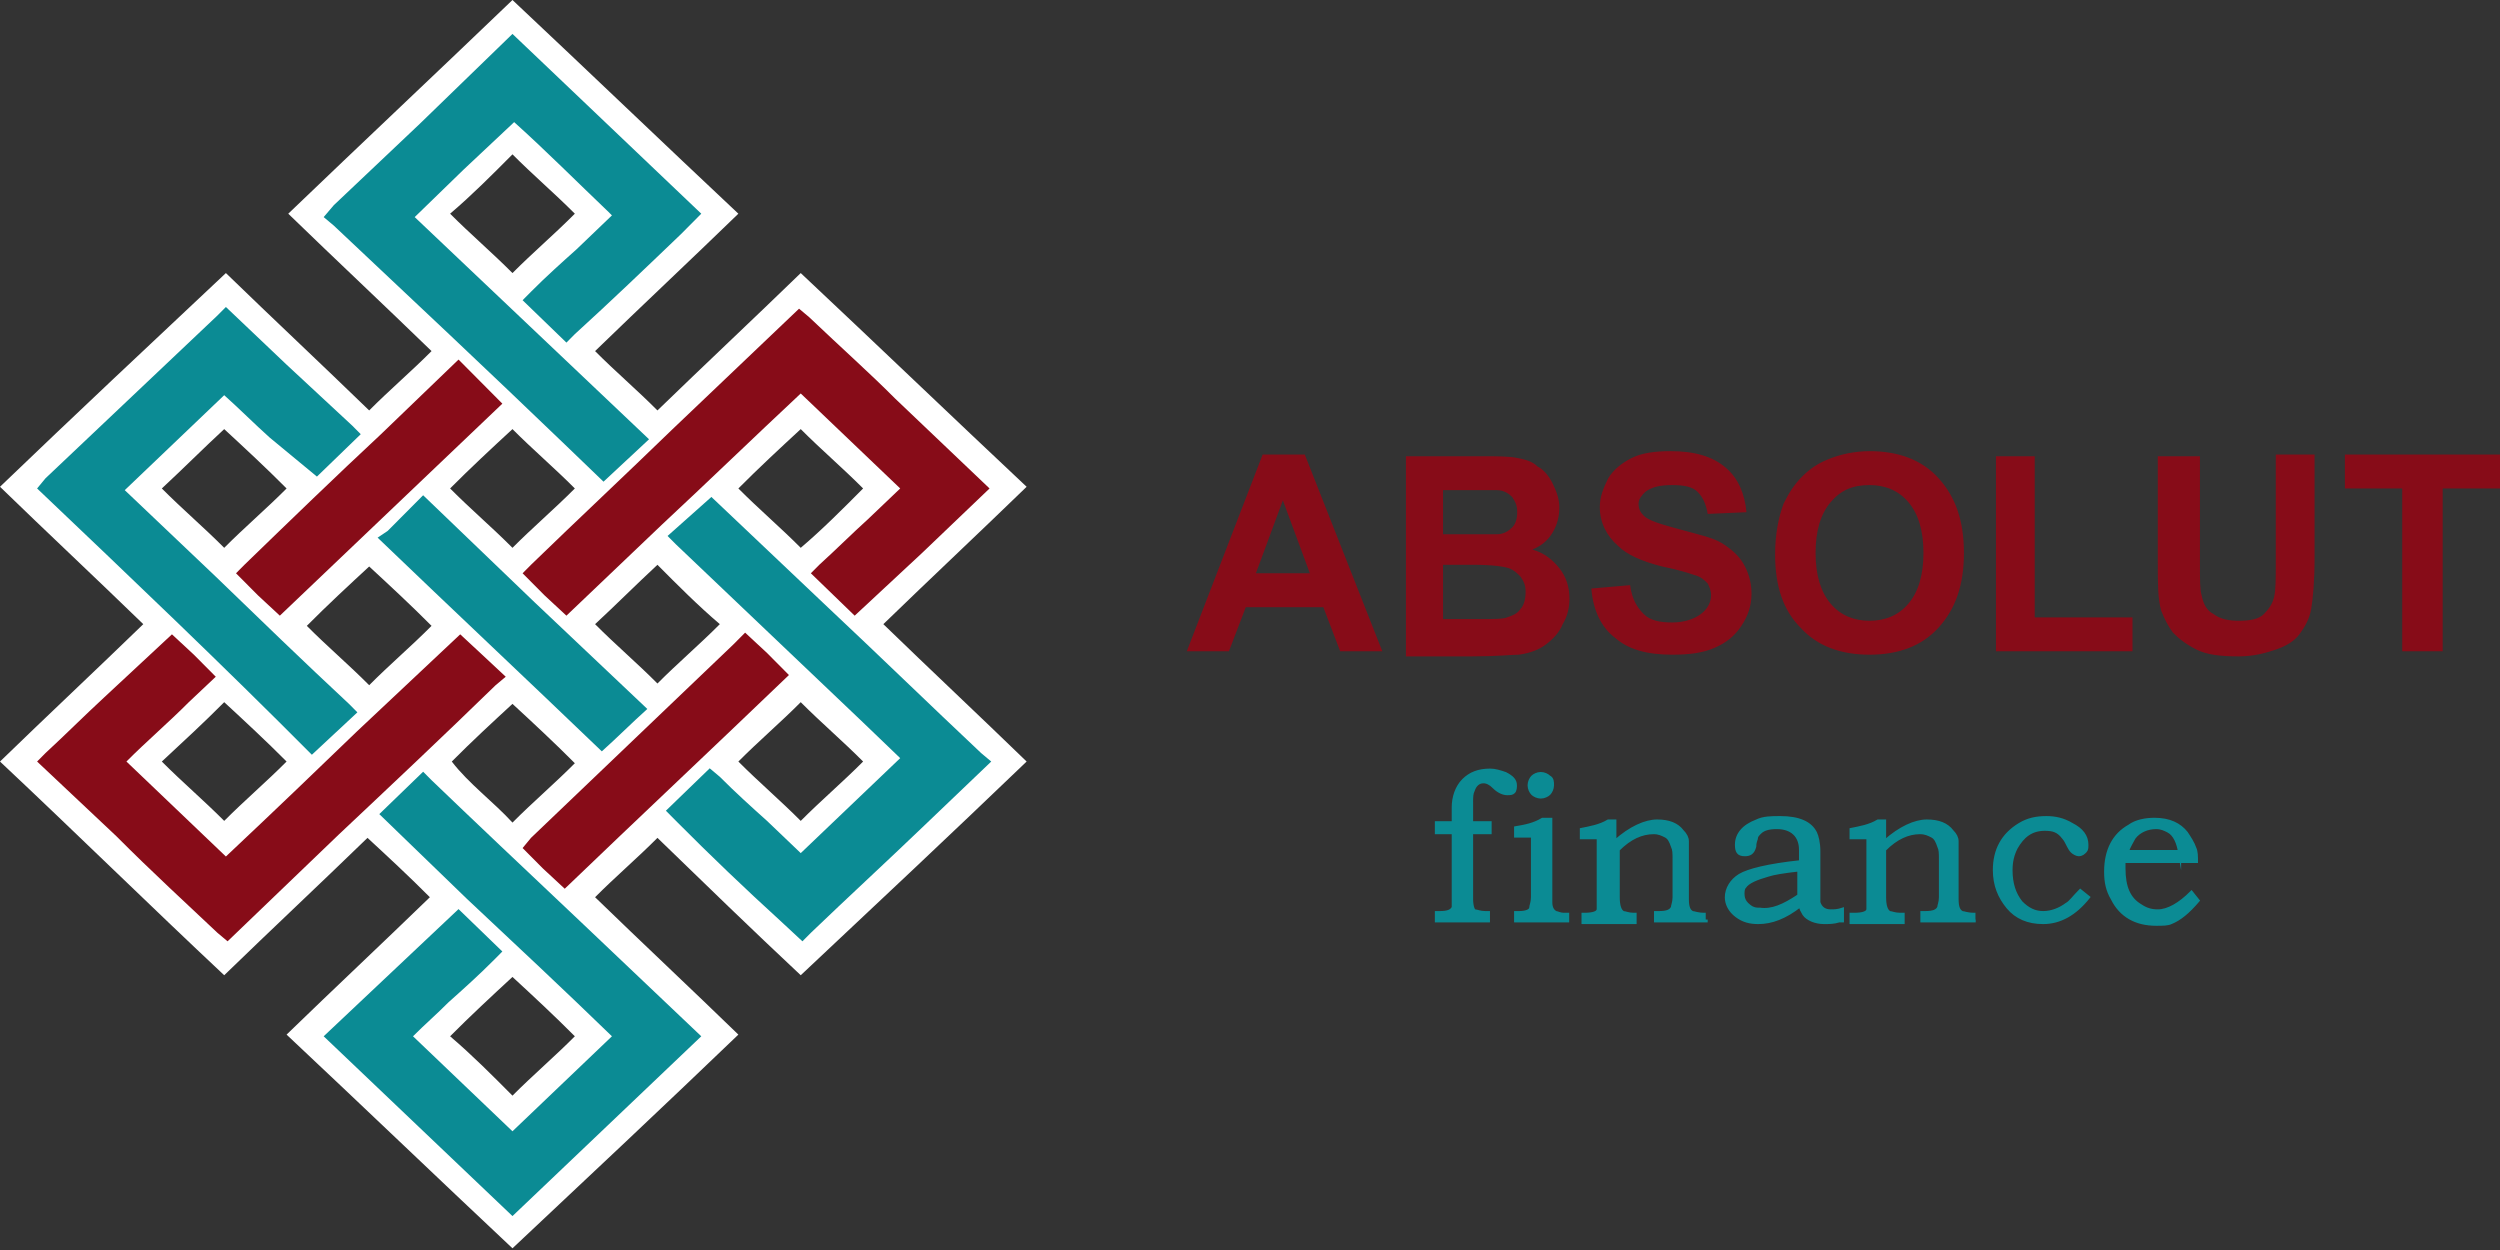
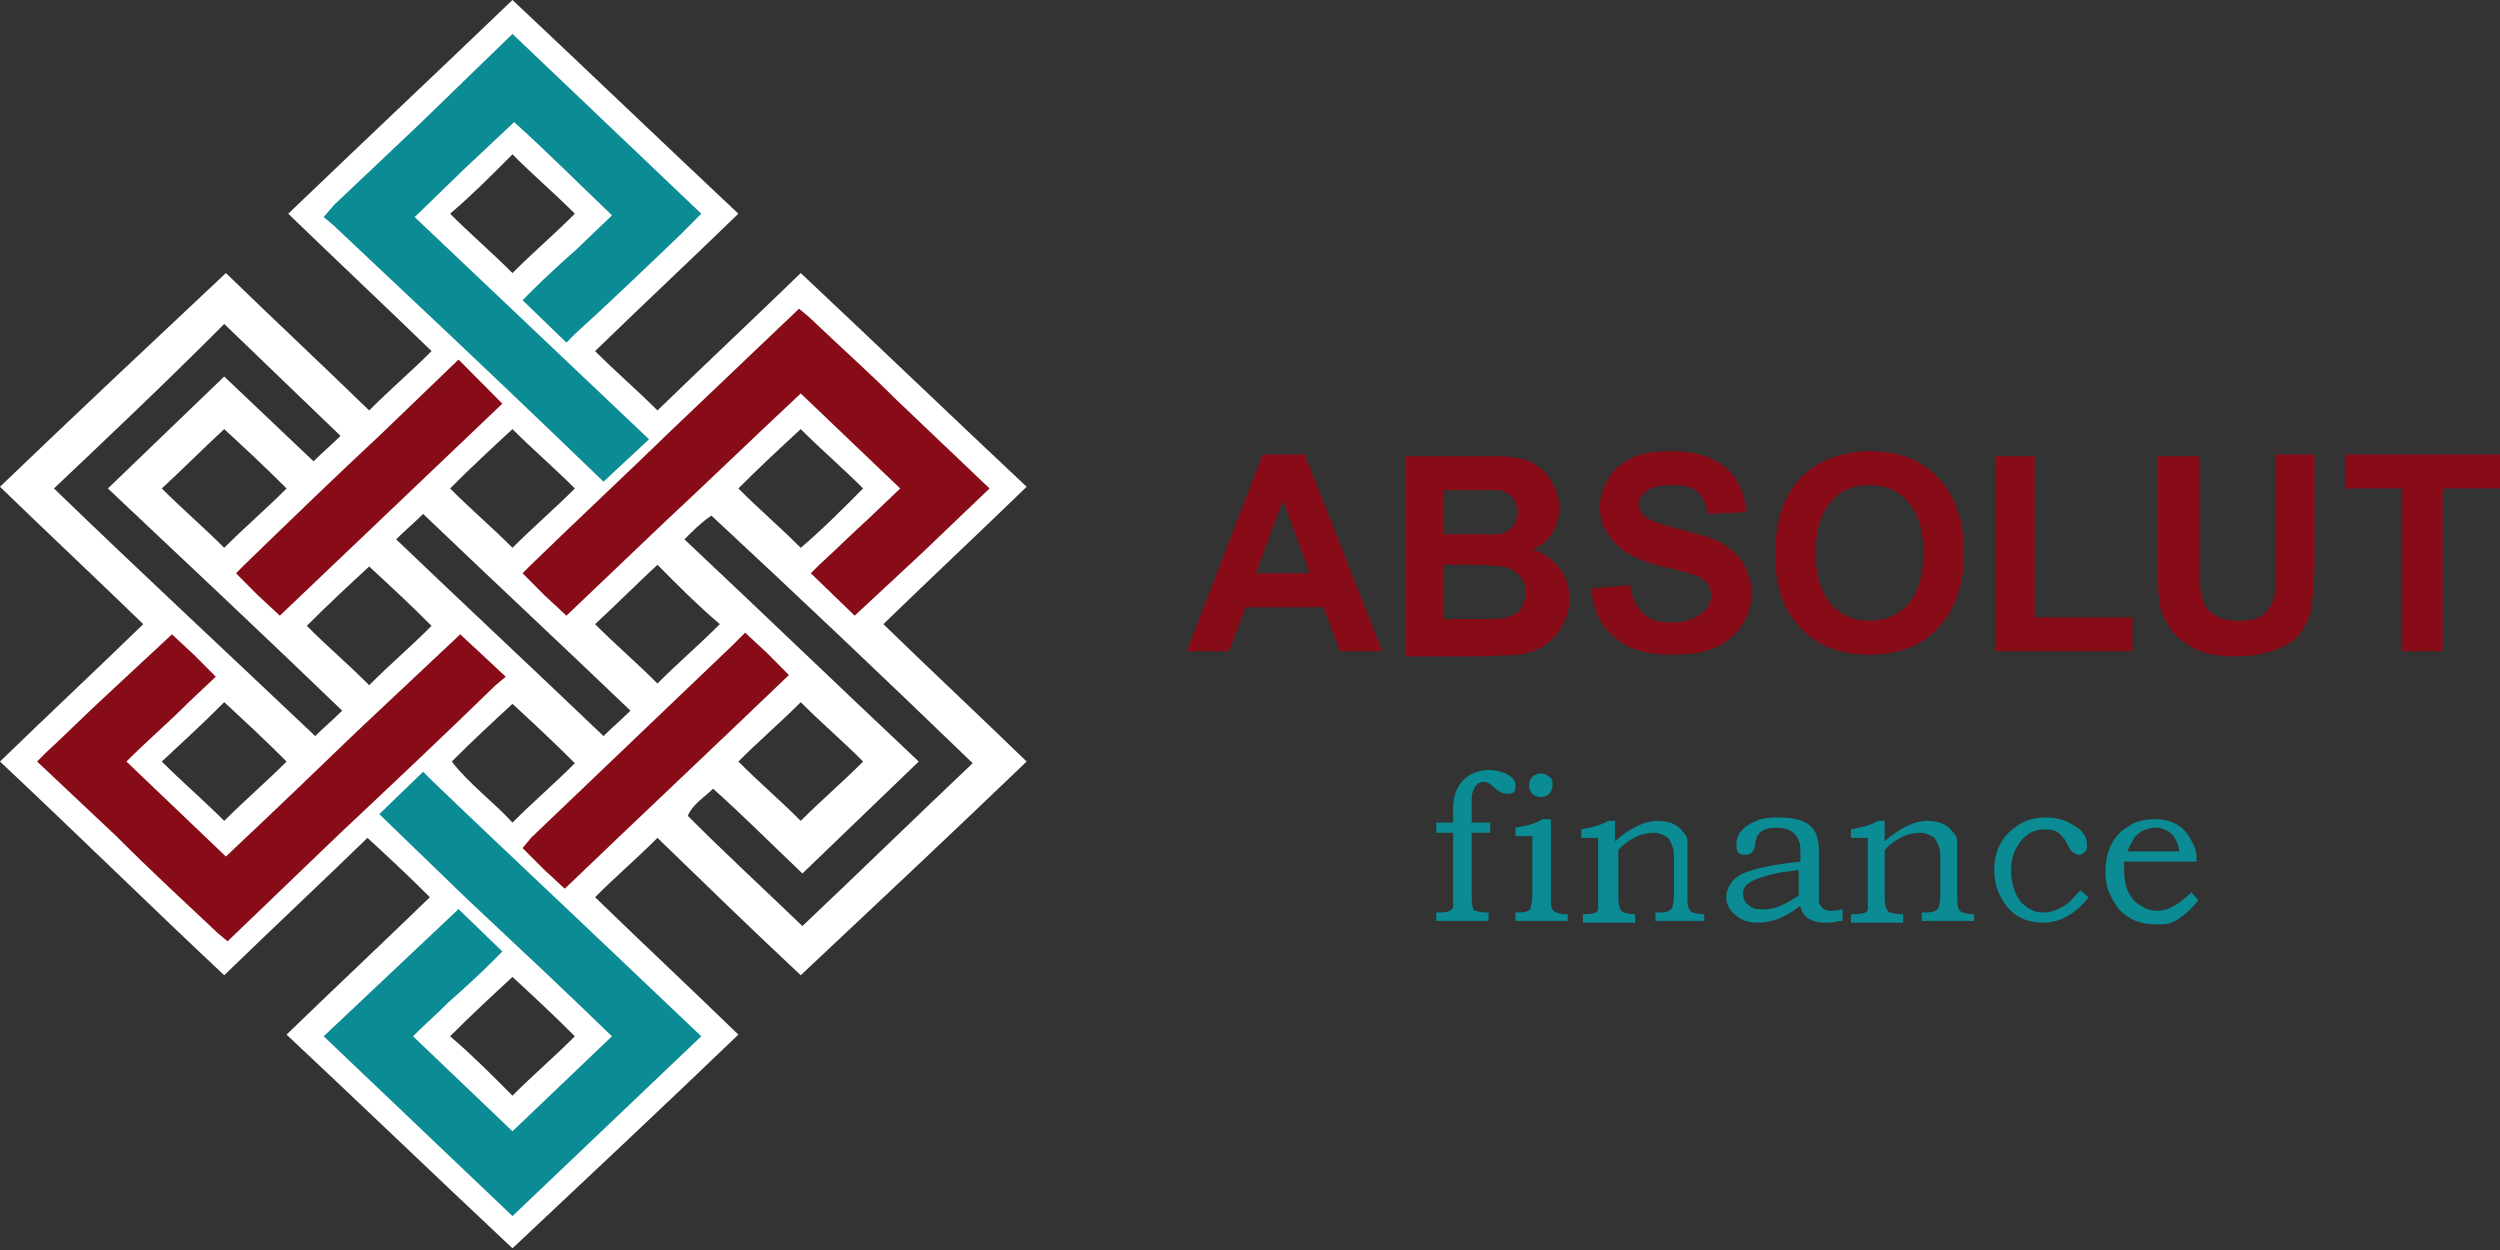
<svg xmlns="http://www.w3.org/2000/svg" width="190" height="95" viewBox="0 0 190 95" fill="none">
  <rect x="0" y="0" width="190" height="95" fill="#333333" stroke="none" />
  <path d="M34.208 78.758C35.873 80.176 37.411 81.723 38.948 83.27C40.486 81.723 42.151 80.305 43.688 78.758C42.151 77.212 40.486 75.665 38.948 74.247C37.411 75.665 35.745 77.212 34.208 78.758ZM30.108 61.873C36.001 67.544 42.023 73.087 47.916 78.758C44.97 81.594 42.023 84.43 39.076 87.137C36.13 84.301 33.183 81.465 30.236 78.758C32.542 76.567 34.848 74.376 37.026 72.184C36.386 71.54 35.617 70.895 34.976 70.251C32.03 73.087 29.083 75.923 26.136 78.758C30.492 82.883 34.72 87.008 39.076 91.133C43.432 87.008 47.788 82.883 52.016 78.758C45.354 72.442 38.82 66.126 32.158 59.939C31.517 60.455 30.748 61.099 30.108 61.873ZM56.116 57.877C57.653 59.423 59.319 60.841 60.856 62.388C62.394 60.841 64.059 59.423 65.597 57.877C64.059 56.33 62.394 54.912 60.856 53.365C59.319 54.912 57.653 56.33 56.116 57.877ZM34.336 57.877C35.617 59.552 37.539 60.97 38.948 62.517C40.486 60.97 42.151 59.552 43.688 58.005C42.151 56.459 40.486 54.912 38.948 53.494C37.411 54.912 35.873 56.33 34.336 57.877ZM12.299 57.877C13.837 59.423 15.502 60.841 17.04 62.388C18.577 60.841 20.243 59.423 21.78 57.877C20.243 56.33 18.577 54.783 17.04 53.365C15.502 54.912 13.965 56.33 12.299 57.877ZM40.998 64.451C41.639 65.095 42.407 65.74 43.048 66.384C48.301 61.357 53.554 56.459 58.806 51.431C58.166 50.787 57.397 50.142 56.757 49.498C51.504 54.396 46.251 59.423 40.998 64.451ZM4.1 57.877C8.456 62.001 12.812 66.126 17.04 70.251C23.702 63.935 30.236 57.748 36.898 51.431C36.258 50.787 35.489 50.142 34.848 49.498C28.955 55.17 23.061 60.712 17.04 66.384C14.093 63.548 11.146 60.712 8.2 57.877C10.506 55.685 12.684 53.494 14.99 51.431C14.349 50.787 13.581 50.142 12.94 49.498C9.993 52.205 7.047 55.041 4.1 57.877ZM45.226 47.436C46.763 48.982 48.429 50.4 49.966 51.947C51.504 50.4 53.169 48.982 54.707 47.436C53.041 46.018 51.504 44.471 49.966 42.924C48.301 44.471 46.763 46.018 45.226 47.436ZM23.318 47.565C24.855 49.111 26.521 50.529 28.058 52.076C29.595 50.529 31.261 49.111 32.798 47.565C31.261 46.018 29.595 44.471 28.058 43.053C26.521 44.471 24.855 46.018 23.318 47.565ZM52.016 40.99C57.91 46.533 63.803 52.205 69.825 57.877C66.878 60.712 63.931 63.548 60.984 66.384C58.678 64.193 56.5 62.001 54.194 59.939C53.554 60.584 52.657 61.099 52.272 62.001C55.091 64.837 58.038 67.544 60.984 70.38C65.341 66.255 69.568 62.13 73.924 58.005C67.39 51.689 60.728 45.373 54.066 39.186C53.297 39.702 52.657 40.346 52.016 40.99ZM30.108 40.99C35.361 46.018 40.614 50.916 45.867 55.943C46.507 55.298 47.276 54.654 47.916 54.01C42.663 48.982 37.411 44.084 32.158 39.057C31.517 39.702 30.748 40.346 30.108 40.99ZM56.116 37.123C57.653 38.67 59.319 40.088 60.856 41.635C62.522 40.217 64.059 38.67 65.597 37.123C64.059 35.577 62.394 34.159 60.856 32.612C59.319 34.03 57.653 35.577 56.116 37.123ZM34.208 37.123C35.745 38.67 37.411 40.088 38.948 41.635C40.486 40.088 42.151 38.67 43.688 37.123C42.151 35.577 40.486 34.159 38.948 32.612C37.411 34.03 35.745 35.577 34.208 37.123ZM12.299 37.123C13.837 38.67 15.502 40.088 17.04 41.635C18.577 40.088 20.243 38.67 21.78 37.123C20.243 35.577 18.577 34.03 17.04 32.612C15.502 34.03 13.965 35.577 12.299 37.123ZM34.848 28.616C29.595 33.643 24.343 38.541 19.218 43.569C19.858 44.213 20.627 44.858 21.268 45.502C26.521 40.475 31.773 35.577 37.026 30.549C36.258 29.905 35.617 29.261 34.848 28.616ZM60.856 24.749C54.322 31.065 47.66 37.252 40.998 43.569C41.639 44.213 42.407 44.858 43.048 45.502C48.941 39.83 54.835 34.159 60.856 28.616C63.803 31.452 66.75 34.288 69.697 37.123C67.39 39.315 65.084 41.506 62.906 43.569C63.547 44.213 64.316 44.858 64.956 45.502C67.903 42.666 70.85 39.83 73.796 36.995C69.568 32.999 65.212 28.874 60.856 24.749ZM4.1 37.123C10.634 43.44 17.296 49.627 23.958 55.943C24.599 55.298 25.367 54.654 26.008 54.01C20.115 48.338 14.221 42.795 8.2 37.123C11.146 34.288 14.093 31.452 17.04 28.616C19.346 30.807 21.652 32.999 23.83 35.061C24.471 34.417 25.239 33.772 25.88 33.127C22.933 30.292 19.986 27.456 17.04 24.62C12.812 28.874 8.456 32.999 4.1 37.123ZM34.208 16.241C35.745 17.788 37.411 19.206 38.948 20.753C40.486 19.206 42.151 17.788 43.688 16.241C42.151 14.695 40.486 13.277 38.948 11.73C37.411 13.277 35.873 14.824 34.208 16.241ZM26.008 16.241C32.542 22.558 39.204 28.874 45.867 35.061C46.507 34.417 47.276 33.772 47.916 33.127C42.023 27.456 36.001 21.913 30.108 16.241C33.055 13.406 36.001 10.57 38.948 7.734C41.895 10.57 44.842 13.406 47.788 16.241C45.482 18.433 43.176 20.624 40.998 22.687C41.639 23.331 42.407 23.976 43.048 24.62C45.995 21.784 48.941 18.948 51.888 16.113C47.66 12.117 43.304 7.992 38.948 3.867C34.72 7.992 30.364 12.117 26.008 16.241ZM21.908 16.241C27.546 10.828 33.311 5.414 38.948 0C44.713 5.414 50.351 10.828 56.116 16.241C52.529 19.722 48.813 23.202 45.226 26.683C46.763 28.229 48.429 29.647 49.966 31.194C53.554 27.714 57.269 24.233 60.856 20.753C66.622 26.167 72.259 31.581 78.024 36.995C74.437 40.475 70.722 43.955 67.134 47.436C70.722 50.916 74.437 54.396 78.024 57.877C72.387 63.29 66.622 68.704 60.856 74.118C57.141 70.638 53.554 67.157 49.966 63.677C48.429 65.224 46.763 66.642 45.226 68.189C48.813 71.669 52.529 75.149 56.116 78.63C50.479 84.043 44.713 89.457 38.948 94.871C33.183 89.457 27.546 84.043 21.78 78.63C25.367 75.149 29.083 71.669 32.67 68.189C31.133 66.642 29.467 65.095 27.93 63.677C24.343 67.157 20.627 70.638 17.04 74.118C11.403 68.833 5.765 63.29 0 57.877C3.587 54.396 7.303 50.916 10.89 47.436C7.303 43.955 3.587 40.475 0 36.995C5.637 31.581 11.403 26.167 17.168 20.753C20.755 24.233 24.471 27.714 28.058 31.194C29.595 29.647 31.261 28.229 32.798 26.683C29.211 23.202 25.496 19.722 21.908 16.241Z" fill="white" />
  <path d="M25.367 15.597L31.902 9.41L38.948 2.578L46.123 9.41L53.297 16.241L51.76 17.788C49.069 20.366 46.379 22.944 43.688 25.393L43.048 26.038L39.717 22.816L40.357 22.171C41.511 21.011 42.664 19.98 43.817 18.948L46.507 16.37L46.251 16.113C43.817 13.792 41.511 11.472 39.076 9.281L35.233 12.89L31.517 16.499L49.326 33.385L45.867 36.608L42.92 33.772C37.154 28.229 31.261 22.687 25.367 17.144L24.599 16.499L25.367 15.597Z" fill="#0B8B94" />
  <path d="M61.497 24.105C63.931 26.425 66.109 28.358 68.031 30.292L75.206 37.123L70.081 42.022L64.956 46.791L61.625 43.569L62.266 42.924C63.547 41.764 64.7 40.604 65.981 39.444L68.415 37.123L60.856 29.905C57.269 33.257 53.81 36.608 50.351 39.83L43.048 46.791L41.382 45.244L39.717 43.569L40.357 42.924C43.945 39.444 47.532 36.092 51.119 32.612L60.728 23.46L61.497 24.105Z" fill="#870C18" />
  <path d="M35.489 27.971L36.514 29.003L37.539 30.034L38.179 30.678L21.268 46.791L19.602 45.244L17.937 43.569L18.577 42.924C22.036 39.573 25.496 36.221 28.955 32.999L34.848 27.327L35.489 27.971Z" fill="#870C18" />
-   <path d="M3.459 36.35L9.993 30.163C12.171 28.1 14.349 26.038 16.527 23.976L17.168 23.331L21.78 27.714C23.446 29.261 25.111 30.807 26.777 32.354L27.417 32.999L24.086 36.221L20.499 33.257C19.346 32.225 18.193 31.065 17.04 30.034C14.477 32.483 12.043 34.803 9.481 37.252L16.399 43.826C19.73 47.049 23.061 50.271 26.521 53.494L27.161 54.138L23.702 57.361C16.912 50.529 9.865 43.826 2.819 37.123L3.459 36.35Z" fill="#0B8B94" />
-   <path d="M29.467 40.346L30.492 39.315L31.517 38.284L32.158 37.639L40.614 45.76L49.197 53.881C48.044 54.912 46.891 56.072 45.738 57.103C40.101 51.689 34.336 46.275 28.698 40.862L29.467 40.346Z" fill="#0B8B94" />
-   <path d="M54.066 37.768L62.906 46.147C66.75 49.756 70.593 53.494 74.565 57.232L75.334 57.877L70.209 62.775C67.39 65.482 64.444 68.189 61.625 70.895L60.984 71.54L59.319 69.993C56.629 67.544 53.938 64.966 51.504 62.517L50.607 61.615L53.938 58.392L54.707 59.037C55.86 60.197 57.141 61.357 58.294 62.388L60.856 64.837L68.415 57.619L65.597 54.912C60.856 50.4 56.116 45.889 51.376 41.377L50.735 40.733L54.066 37.768Z" fill="#0B8B94" />
  <path d="M3.459 57.232C4.997 55.814 6.406 54.396 7.943 52.978L13.068 48.209L14.734 49.756L16.399 51.431L14.349 53.365C12.812 54.912 11.146 56.33 9.609 57.877L17.168 65.095C21.14 61.357 24.086 58.521 27.161 55.556L34.976 48.209L36.642 49.756L38.436 51.431L37.667 52.076C33.695 55.943 29.724 59.681 25.752 63.419L17.296 71.54L16.527 70.895C14.349 68.833 11.531 66.255 8.84 63.548L2.819 57.877L3.459 57.232Z" fill="#870C18" />
  <path d="M32.158 58.65L32.798 59.294C35.745 62.13 39.973 66.126 44.201 70.122L53.297 78.758L46.123 85.59L38.948 92.422L31.773 85.59L24.599 78.758L34.848 69.091L38.179 72.313L37.539 72.958C36.386 74.118 35.233 75.149 34.08 76.18C33.183 77.083 32.286 77.856 31.389 78.758L38.948 85.977L46.507 78.758C42.92 75.278 39.204 71.798 35.489 68.317L28.827 61.873L32.158 58.65Z" fill="#0B8B94" />
  <path d="M40.357 63.677C45.482 58.779 50.607 53.881 55.732 48.982L56.629 48.08L58.294 49.627L59.959 51.303C54.322 56.716 48.557 62.13 42.92 67.544L41.254 65.997L39.717 64.451L40.357 63.677Z" fill="#870C18" />
  <path d="M182.569 49.498V37.123H178.213V34.545H190V37.123H185.644V49.498H182.569ZM164.248 34.674H167.195V42.795C167.195 44.084 167.195 44.858 167.323 45.244C167.451 45.889 167.707 46.404 168.22 46.662C168.732 47.049 169.373 47.178 170.142 47.178C171.038 47.178 171.679 47.049 172.063 46.662C172.448 46.276 172.704 45.889 172.832 45.373C172.96 44.858 172.96 43.955 172.96 42.795V34.545H175.907V42.408C175.907 44.213 175.779 45.502 175.651 46.276C175.523 47.049 175.138 47.693 174.754 48.209C174.37 48.725 173.729 49.111 172.96 49.369C172.192 49.627 171.295 49.885 170.142 49.885C168.732 49.885 167.707 49.756 166.939 49.369C166.17 48.982 165.657 48.596 165.145 48.08C164.761 47.565 164.504 47.049 164.248 46.404C163.992 45.502 163.992 44.342 163.992 42.666V34.674H164.248ZM151.693 49.498V34.674H154.639V46.92H162.07V49.498H151.693ZM137.984 42.022C137.984 43.697 138.368 44.986 139.137 45.889C139.906 46.791 140.931 47.178 142.084 47.178C143.237 47.178 144.262 46.791 145.03 45.889C145.799 44.986 146.183 43.697 146.183 42.022C146.183 40.346 145.799 39.057 145.03 38.155C144.262 37.252 143.237 36.866 142.084 36.866C140.802 36.866 139.906 37.252 139.137 38.155C138.368 39.057 137.984 40.346 137.984 42.022ZM134.909 42.151C134.909 40.604 135.165 39.315 135.55 38.284C135.934 37.51 136.318 36.866 136.959 36.221C137.599 35.577 138.24 35.19 138.881 34.932C139.777 34.545 140.931 34.288 142.084 34.288C144.262 34.288 146.055 34.932 147.336 36.35C148.618 37.768 149.258 39.573 149.258 42.022C149.258 44.471 148.618 46.275 147.336 47.693C146.055 49.111 144.262 49.756 142.084 49.756C139.906 49.756 138.112 49.111 136.831 47.693C135.55 46.404 134.909 44.6 134.909 42.151ZM120.944 44.729L123.891 44.471C124.019 45.502 124.403 46.147 124.916 46.662C125.428 47.178 126.197 47.307 127.094 47.307C127.991 47.307 128.759 47.049 129.272 46.662C129.784 46.276 130.04 45.76 130.04 45.244C130.04 44.858 129.912 44.6 129.784 44.342C129.528 44.084 129.272 43.826 128.759 43.697C128.375 43.569 127.606 43.311 126.325 43.053C124.788 42.666 123.635 42.151 122.994 41.506C122.097 40.733 121.585 39.702 121.585 38.541C121.585 37.768 121.841 37.123 122.225 36.35C122.61 35.706 123.25 35.19 124.019 34.803C124.788 34.417 125.813 34.288 126.966 34.288C128.759 34.288 130.169 34.674 131.194 35.577C132.09 36.35 132.603 37.51 132.731 38.928L129.784 39.057C129.656 38.284 129.4 37.768 129.016 37.381C128.631 36.995 127.991 36.866 127.094 36.866C126.197 36.866 125.556 36.995 125.044 37.381C124.788 37.639 124.531 37.897 124.531 38.284C124.531 38.67 124.659 38.928 124.916 39.186C125.3 39.573 126.197 39.83 127.606 40.217C129.016 40.604 130.169 40.862 130.809 41.248C131.45 41.635 132.09 42.151 132.475 42.795C132.859 43.44 133.115 44.213 133.115 45.115C133.115 46.018 132.859 46.791 132.347 47.565C131.834 48.338 131.194 48.853 130.297 49.24C129.4 49.627 128.375 49.756 127.094 49.756C125.172 49.756 123.763 49.369 122.738 48.467C121.713 47.693 121.072 46.404 120.944 44.729ZM109.67 43.053V47.049H112.488C113.513 47.049 114.282 47.049 114.538 46.92C114.922 46.791 115.307 46.662 115.563 46.276C115.819 46.018 115.947 45.502 115.947 44.986C115.947 44.471 115.819 44.213 115.563 43.826C115.307 43.569 115.051 43.311 114.666 43.182C114.282 43.053 113.385 42.924 111.976 42.924H109.67V43.053ZM109.67 37.123V40.604H111.591C112.744 40.604 113.513 40.604 113.769 40.604C114.282 40.604 114.666 40.346 114.922 40.088C115.179 39.83 115.307 39.444 115.307 38.928C115.307 38.413 115.179 38.155 114.922 37.768C114.666 37.51 114.282 37.252 113.769 37.252C113.513 37.252 112.616 37.252 111.207 37.252H109.67V37.123ZM106.723 34.674H112.616C113.769 34.674 114.666 34.674 115.307 34.803C115.947 34.932 116.46 35.061 116.844 35.448C117.357 35.706 117.741 36.221 117.997 36.737C118.254 37.252 118.51 37.897 118.51 38.541C118.51 39.186 118.382 39.83 117.997 40.475C117.613 41.119 117.1 41.506 116.46 41.764C117.357 42.022 117.997 42.537 118.51 43.182C119.022 43.826 119.278 44.6 119.278 45.502C119.278 46.147 119.15 46.791 118.766 47.436C118.51 48.08 117.997 48.596 117.485 48.982C116.972 49.369 116.332 49.627 115.435 49.756C114.922 49.756 113.769 49.885 111.848 49.885H106.851V34.674H106.723ZM99.548 43.569L97.498 38.026L95.448 43.569H99.548ZM105.057 49.498H101.854L100.573 46.147H94.68L93.398 49.498H90.196L95.961 34.545H99.164L105.057 49.498Z" fill="#870C18" />
  <path d="M165.657 64.837C165.529 64.064 165.273 63.419 164.761 63.161C164.504 63.033 164.248 62.904 163.864 62.904C163.223 62.904 162.583 63.161 162.198 63.677C162.07 63.935 161.814 64.322 161.686 64.708H165.657V64.837ZM167.067 68.446C166.298 69.349 165.657 69.864 165.017 70.122C164.761 70.251 164.376 70.251 163.864 70.251C162.326 70.251 161.173 69.606 160.533 68.317C160.148 67.673 160.02 67.028 160.02 66.255C160.02 64.579 160.661 63.419 161.814 62.775C162.326 62.388 163.095 62.259 163.736 62.259C164.889 62.259 165.657 62.646 166.17 63.29C166.426 63.677 166.682 64.064 166.811 64.451C166.939 64.708 166.939 65.095 166.939 65.482H161.43C161.43 65.74 161.43 65.868 161.43 65.997C161.43 67.415 161.814 68.317 162.711 68.833C163.095 69.091 163.479 69.22 163.992 69.22C164.761 69.22 165.657 68.704 166.554 67.802L167.067 68.446ZM158.739 68.189C157.714 69.478 156.561 70.122 155.28 70.122C154.127 70.122 153.23 69.735 152.589 68.962C151.949 68.189 151.564 67.286 151.564 66.126C151.564 64.579 152.205 63.419 153.486 62.646C154.127 62.259 154.767 62.13 155.536 62.13C156.177 62.13 156.817 62.259 157.458 62.646C158.227 63.033 158.611 63.548 158.611 64.193C158.611 64.451 158.611 64.579 158.483 64.708C158.355 64.837 158.227 64.966 157.97 64.966C157.842 64.966 157.586 64.837 157.458 64.708C157.458 64.708 157.33 64.579 157.202 64.322C157.073 64.064 156.945 63.806 156.817 63.677C156.433 63.161 156.049 63.033 155.408 63.033C154.383 63.033 153.742 63.548 153.23 64.451C152.974 64.966 152.846 65.482 152.846 66.126C152.846 67.157 153.102 67.931 153.614 68.575C154.127 69.091 154.639 69.349 155.28 69.349C155.92 69.349 156.561 69.091 157.073 68.704C157.33 68.575 157.586 68.189 158.098 67.673L158.739 68.189ZM150.155 69.993H146.055V69.349H146.312C146.952 69.349 147.208 69.22 147.336 68.962C147.336 68.833 147.465 68.575 147.465 68.189V65.353C147.465 64.837 147.465 64.579 147.336 64.322C147.208 63.935 147.08 63.677 146.824 63.548C146.568 63.419 146.312 63.29 145.927 63.29C145.03 63.29 144.134 63.677 143.237 64.579V68.189C143.237 68.833 143.365 69.22 143.621 69.349C143.749 69.349 144.005 69.478 144.39 69.478H144.646V70.122H140.674V69.478H140.931C141.571 69.478 141.955 69.349 141.955 69.091C141.955 68.962 141.955 68.704 141.955 68.189V63.677H140.674V63.033C141.315 62.904 142.084 62.775 142.724 62.388H143.237V63.935C144.39 62.904 145.543 62.388 146.44 62.388C147.336 62.388 147.977 62.646 148.361 63.161C148.618 63.419 148.746 63.677 148.746 63.935C148.746 64.193 148.746 64.451 148.746 64.837V68.317C148.746 68.962 148.874 69.22 149.13 69.349C149.258 69.349 149.514 69.478 150.027 69.478V69.993H150.155ZM136.703 68.06V66.126C135.55 66.255 134.781 66.384 134.396 66.513C133.5 66.771 132.859 67.028 132.603 67.415C132.475 67.544 132.475 67.802 132.475 67.931C132.475 68.446 132.731 68.704 133.115 68.962C133.372 69.091 133.5 69.091 133.756 69.091C134.653 69.22 135.55 68.833 136.703 68.06ZM139.777 69.993C139.393 70.122 139.009 70.122 138.624 70.122C137.984 70.122 137.343 69.864 137.087 69.478C136.959 69.22 136.831 69.091 136.831 68.833C135.678 69.735 134.653 70.122 133.628 70.122C132.987 70.122 132.475 69.993 131.962 69.606C131.45 69.22 131.194 68.704 131.194 68.189C131.194 67.544 131.578 66.9 132.218 66.513C132.859 66.126 134.396 65.74 136.831 65.482V64.579C136.831 63.548 136.19 62.904 135.037 62.904C134.396 62.904 134.012 63.033 133.756 63.29C133.628 63.419 133.5 63.548 133.5 63.677C133.5 63.806 133.372 63.935 133.372 64.322C133.243 64.837 132.987 64.966 132.603 64.966C132.09 64.966 131.962 64.708 131.962 64.193C131.962 63.419 132.475 62.775 133.5 62.388C134.012 62.13 134.653 62.13 135.293 62.13C136.703 62.13 137.599 62.517 137.984 63.29C138.112 63.548 138.24 64.064 138.24 64.708V67.673C138.24 68.06 138.24 68.446 138.24 68.575C138.368 68.962 138.624 69.22 139.137 69.22C139.393 69.22 139.649 69.22 140.034 69.091V69.993H139.777ZM129.784 69.993H125.813V69.349H126.069C126.709 69.349 126.966 69.22 127.094 68.962C127.094 68.833 127.222 68.575 127.222 68.189V65.353C127.222 64.837 127.222 64.579 127.094 64.322C126.966 63.935 126.837 63.677 126.581 63.548C126.325 63.419 126.069 63.29 125.684 63.29C124.788 63.29 123.891 63.677 122.994 64.579V68.189C122.994 68.833 123.122 69.22 123.378 69.349C123.506 69.349 123.763 69.478 124.147 69.478H124.275V70.122H120.303V69.478H120.432C121.072 69.478 121.457 69.349 121.457 69.091C121.457 68.962 121.457 68.704 121.457 68.189V63.677H120.175V63.033C120.816 62.904 121.585 62.775 122.225 62.388H122.738V63.935C123.891 62.904 125.044 62.388 125.941 62.388C126.837 62.388 127.478 62.646 127.862 63.161C128.119 63.419 128.247 63.677 128.247 63.935C128.247 64.193 128.247 64.451 128.247 64.837V68.317C128.247 68.962 128.375 69.22 128.631 69.349C128.759 69.349 129.015 69.478 129.528 69.478V69.993H129.784ZM119.15 69.993H115.179V69.349H115.435C115.947 69.349 116.332 69.22 116.332 68.962C116.332 68.833 116.46 68.575 116.46 68.189V63.548H115.179V62.904C115.947 62.775 116.588 62.646 117.229 62.259H117.869V68.575C117.869 68.962 117.997 69.22 118.254 69.349C118.382 69.349 118.51 69.478 118.894 69.478H119.15V69.993ZM117.997 59.681C117.997 59.939 117.869 60.197 117.741 60.326C117.613 60.455 117.357 60.583 117.1 60.583C116.844 60.583 116.588 60.455 116.46 60.326C116.332 60.197 116.204 59.939 116.204 59.681C116.204 59.423 116.332 59.166 116.46 59.037C116.588 58.908 116.844 58.779 117.1 58.779C117.357 58.779 117.613 58.908 117.741 59.037C117.997 59.166 117.997 59.423 117.997 59.681ZM115.179 59.681C115.179 59.81 115.179 60.068 115.051 60.197C114.922 60.326 114.794 60.326 114.538 60.326C114.282 60.326 113.897 60.197 113.513 59.81C113.257 59.552 113.001 59.423 112.744 59.423C112.36 59.423 112.104 59.681 111.976 60.068C111.848 60.326 111.848 60.583 111.848 60.97V62.517H113.257V63.29H111.848V68.317C111.848 68.833 111.976 69.22 112.104 69.22C112.232 69.22 112.488 69.349 112.873 69.349H113.129V69.993H109.157V69.349H109.413C110.054 69.349 110.31 69.22 110.438 68.962C110.438 68.833 110.438 68.575 110.438 68.189V63.29H109.157V62.517H110.438V61.357C110.438 60.583 110.695 59.81 111.207 59.294C111.719 58.779 112.36 58.521 113.257 58.521C113.641 58.521 114.026 58.65 114.41 58.779C114.922 59.037 115.179 59.294 115.179 59.681Z" fill="#0B8B94" />
-   <path d="M165.657 64.837C165.529 64.064 165.273 63.419 164.761 63.161C164.504 63.033 164.248 62.904 163.864 62.904C163.223 62.904 162.583 63.161 162.198 63.677C162.07 63.935 161.814 64.322 161.686 64.708H165.657V64.837ZM167.067 68.446C166.298 69.349 165.657 69.864 165.017 70.122C164.761 70.251 164.376 70.251 163.864 70.251C162.326 70.251 161.173 69.606 160.533 68.317C160.148 67.673 160.02 67.028 160.02 66.255C160.02 64.579 160.661 63.419 161.814 62.775C162.326 62.388 163.095 62.259 163.736 62.259C164.889 62.259 165.657 62.646 166.17 63.29C166.426 63.677 166.682 64.064 166.811 64.451C166.939 64.708 166.939 65.095 166.939 65.482H161.43C161.43 65.74 161.43 65.868 161.43 65.997C161.43 67.415 161.814 68.317 162.711 68.833C163.095 69.091 163.479 69.22 163.992 69.22C164.761 69.22 165.657 68.704 166.554 67.802L167.067 68.446ZM158.739 68.189C157.714 69.478 156.561 70.122 155.28 70.122C154.127 70.122 153.23 69.735 152.589 68.962C151.949 68.189 151.564 67.286 151.564 66.126C151.564 64.579 152.205 63.419 153.486 62.646C154.127 62.259 154.767 62.13 155.536 62.13C156.177 62.13 156.817 62.259 157.458 62.646C158.227 63.033 158.611 63.548 158.611 64.193C158.611 64.451 158.611 64.579 158.483 64.708C158.355 64.837 158.227 64.966 157.97 64.966C157.842 64.966 157.586 64.837 157.458 64.708C157.458 64.708 157.33 64.579 157.202 64.322C157.073 64.064 156.945 63.806 156.817 63.677C156.433 63.161 156.049 63.033 155.408 63.033C154.383 63.033 153.742 63.548 153.23 64.451C152.974 64.966 152.846 65.482 152.846 66.126C152.846 67.157 153.102 67.931 153.614 68.575C154.127 69.091 154.639 69.349 155.28 69.349C155.92 69.349 156.561 69.091 157.073 68.704C157.33 68.575 157.586 68.189 158.098 67.673L158.739 68.189ZM150.155 69.993H146.055V69.349H146.312C146.952 69.349 147.208 69.22 147.336 68.962C147.336 68.833 147.465 68.575 147.465 68.189V65.353C147.465 64.837 147.465 64.579 147.336 64.322C147.208 63.935 147.08 63.677 146.824 63.548C146.568 63.419 146.312 63.29 145.927 63.29C145.03 63.29 144.134 63.677 143.237 64.579V68.189C143.237 68.833 143.365 69.22 143.621 69.349C143.749 69.349 144.005 69.478 144.39 69.478H144.646V70.122H140.674V69.478H140.931C141.571 69.478 141.955 69.349 141.955 69.091C141.955 68.962 141.955 68.704 141.955 68.189V63.677H140.674V63.033C141.315 62.904 142.084 62.775 142.724 62.388H143.237V63.935C144.39 62.904 145.543 62.388 146.44 62.388C147.336 62.388 147.977 62.646 148.361 63.161C148.618 63.419 148.746 63.677 148.746 63.935C148.746 64.193 148.746 64.451 148.746 64.837V68.317C148.746 68.962 148.874 69.22 149.13 69.349C149.258 69.349 149.514 69.478 150.027 69.478V69.993H150.155ZM136.703 68.06V66.126C135.55 66.255 134.781 66.384 134.396 66.513C133.5 66.771 132.859 67.028 132.603 67.415C132.475 67.544 132.475 67.802 132.475 67.931C132.475 68.446 132.731 68.704 133.115 68.962C133.372 69.091 133.5 69.091 133.756 69.091C134.653 69.22 135.55 68.833 136.703 68.06ZM139.777 69.993C139.393 70.122 139.009 70.122 138.624 70.122C137.984 70.122 137.343 69.864 137.087 69.478C136.959 69.22 136.831 69.091 136.831 68.833C135.678 69.735 134.653 70.122 133.628 70.122C132.987 70.122 132.475 69.993 131.962 69.606C131.45 69.22 131.194 68.704 131.194 68.189C131.194 67.544 131.578 66.9 132.218 66.513C132.859 66.126 134.396 65.74 136.831 65.482V64.579C136.831 63.548 136.19 62.904 135.037 62.904C134.396 62.904 134.012 63.033 133.756 63.29C133.628 63.419 133.5 63.548 133.5 63.677C133.5 63.806 133.372 63.935 133.372 64.322C133.243 64.837 132.987 64.966 132.603 64.966C132.09 64.966 131.962 64.708 131.962 64.193C131.962 63.419 132.475 62.775 133.5 62.388C134.012 62.13 134.653 62.13 135.293 62.13C136.703 62.13 137.599 62.517 137.984 63.29C138.112 63.548 138.24 64.064 138.24 64.708V67.673C138.24 68.06 138.24 68.446 138.24 68.575C138.368 68.962 138.624 69.22 139.137 69.22C139.393 69.22 139.649 69.22 140.034 69.091V69.993H139.777ZM129.784 69.993H125.813V69.349H126.069C126.709 69.349 126.966 69.22 127.094 68.962C127.094 68.833 127.222 68.575 127.222 68.189V65.353C127.222 64.837 127.222 64.579 127.094 64.322C126.966 63.935 126.837 63.677 126.581 63.548C126.325 63.419 126.069 63.29 125.684 63.29C124.788 63.29 123.891 63.677 122.994 64.579V68.189C122.994 68.833 123.122 69.22 123.378 69.349C123.506 69.349 123.763 69.478 124.147 69.478H124.275V70.122H120.303V69.478H120.432C121.072 69.478 121.457 69.349 121.457 69.091C121.457 68.962 121.457 68.704 121.457 68.189V63.677H120.175V63.033C120.816 62.904 121.585 62.775 122.225 62.388H122.738V63.935C123.891 62.904 125.044 62.388 125.941 62.388C126.837 62.388 127.478 62.646 127.862 63.161C128.119 63.419 128.247 63.677 128.247 63.935C128.247 64.193 128.247 64.451 128.247 64.837V68.317C128.247 68.962 128.375 69.22 128.631 69.349C128.759 69.349 129.015 69.478 129.528 69.478V69.993H129.784ZM119.15 69.993H115.179V69.349H115.435C115.947 69.349 116.332 69.22 116.332 68.962C116.332 68.833 116.46 68.575 116.46 68.189V63.548H115.179V62.904C115.947 62.775 116.588 62.646 117.229 62.259H117.869V68.575C117.869 68.962 117.997 69.22 118.254 69.349C118.382 69.349 118.51 69.478 118.894 69.478H119.15V69.993ZM117.997 59.681C117.997 59.939 117.869 60.197 117.741 60.326C117.613 60.455 117.357 60.583 117.1 60.583C116.844 60.583 116.588 60.455 116.46 60.326C116.332 60.197 116.204 59.939 116.204 59.681C116.204 59.423 116.332 59.166 116.46 59.037C116.588 58.908 116.844 58.779 117.1 58.779C117.357 58.779 117.613 58.908 117.741 59.037C117.997 59.166 117.997 59.423 117.997 59.681ZM115.179 59.681C115.179 59.81 115.179 60.068 115.051 60.197C114.922 60.326 114.794 60.326 114.538 60.326C114.282 60.326 113.897 60.197 113.513 59.81C113.257 59.552 113.001 59.423 112.744 59.423C112.36 59.423 112.104 59.681 111.976 60.068C111.848 60.326 111.848 60.583 111.848 60.97V62.517H113.257V63.29H111.848V68.317C111.848 68.833 111.976 69.22 112.104 69.22C112.232 69.22 112.488 69.349 112.873 69.349H113.129V69.993H109.157V69.349H109.413C110.054 69.349 110.31 69.22 110.438 68.962C110.438 68.833 110.438 68.575 110.438 68.189V63.29H109.157V62.517H110.438V61.357C110.438 60.583 110.695 59.81 111.207 59.294C111.719 58.779 112.36 58.521 113.257 58.521C113.641 58.521 114.026 58.65 114.41 58.779C114.922 59.037 115.179 59.294 115.179 59.681Z" stroke="#0B8B94" stroke-width="0.216" stroke-miterlimit="22.926" />
</svg>